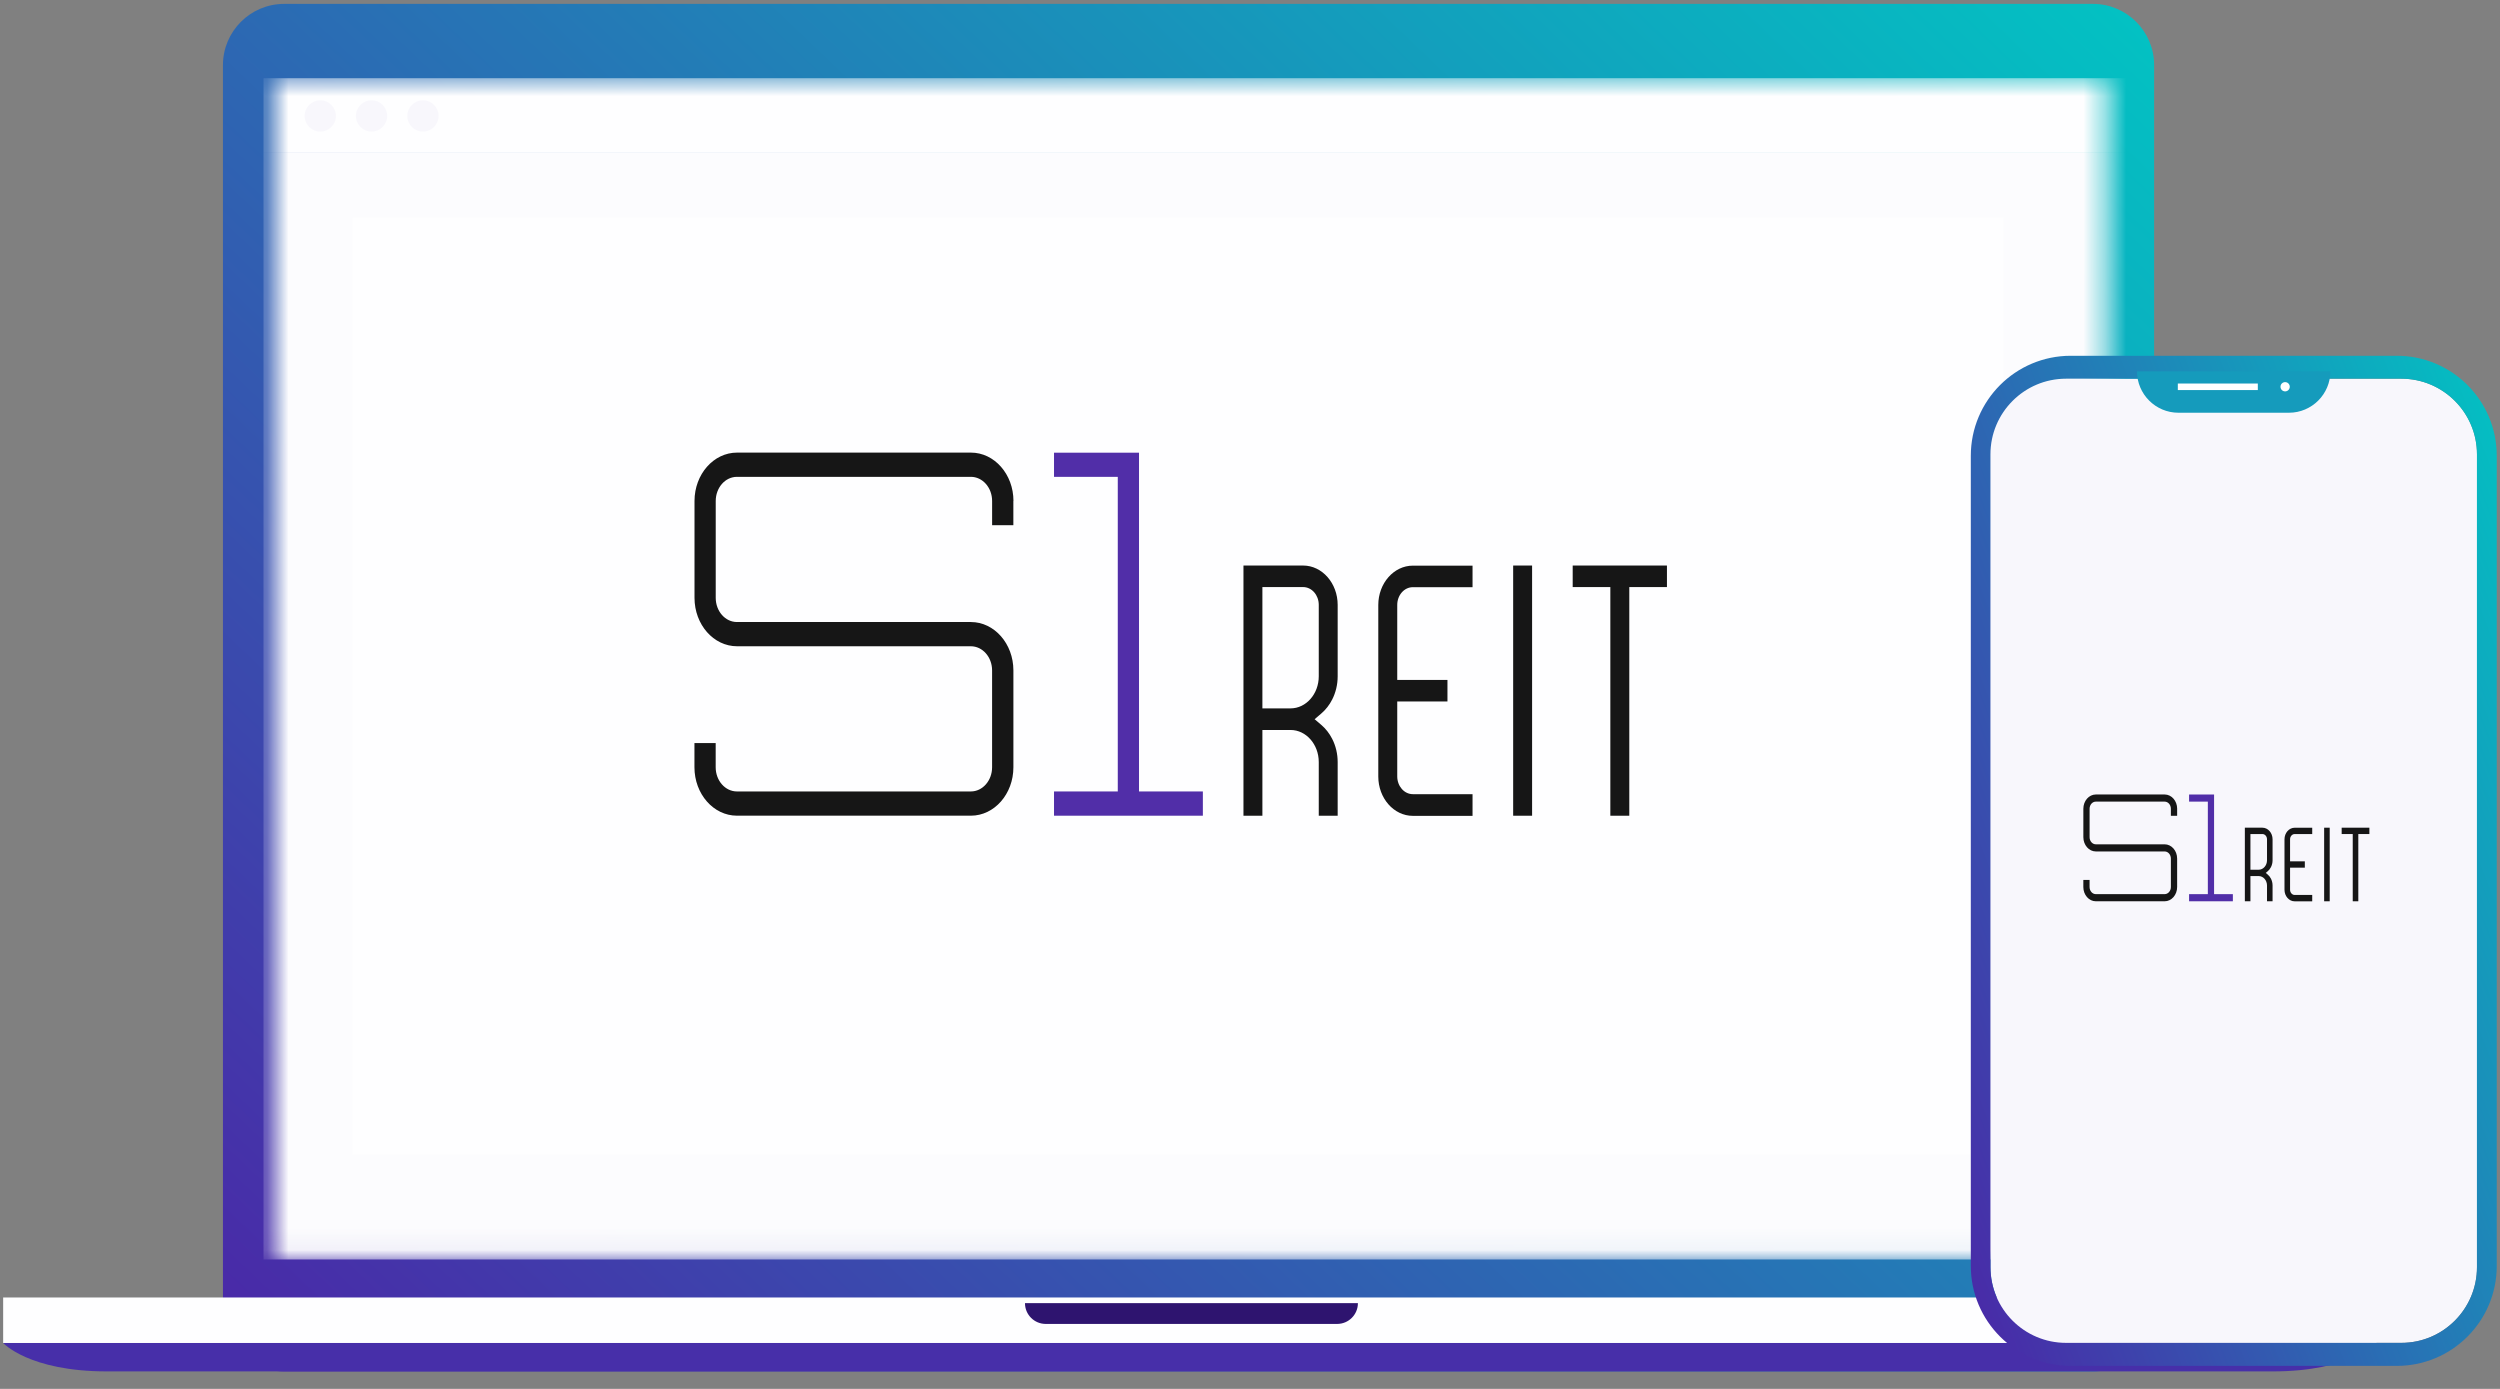
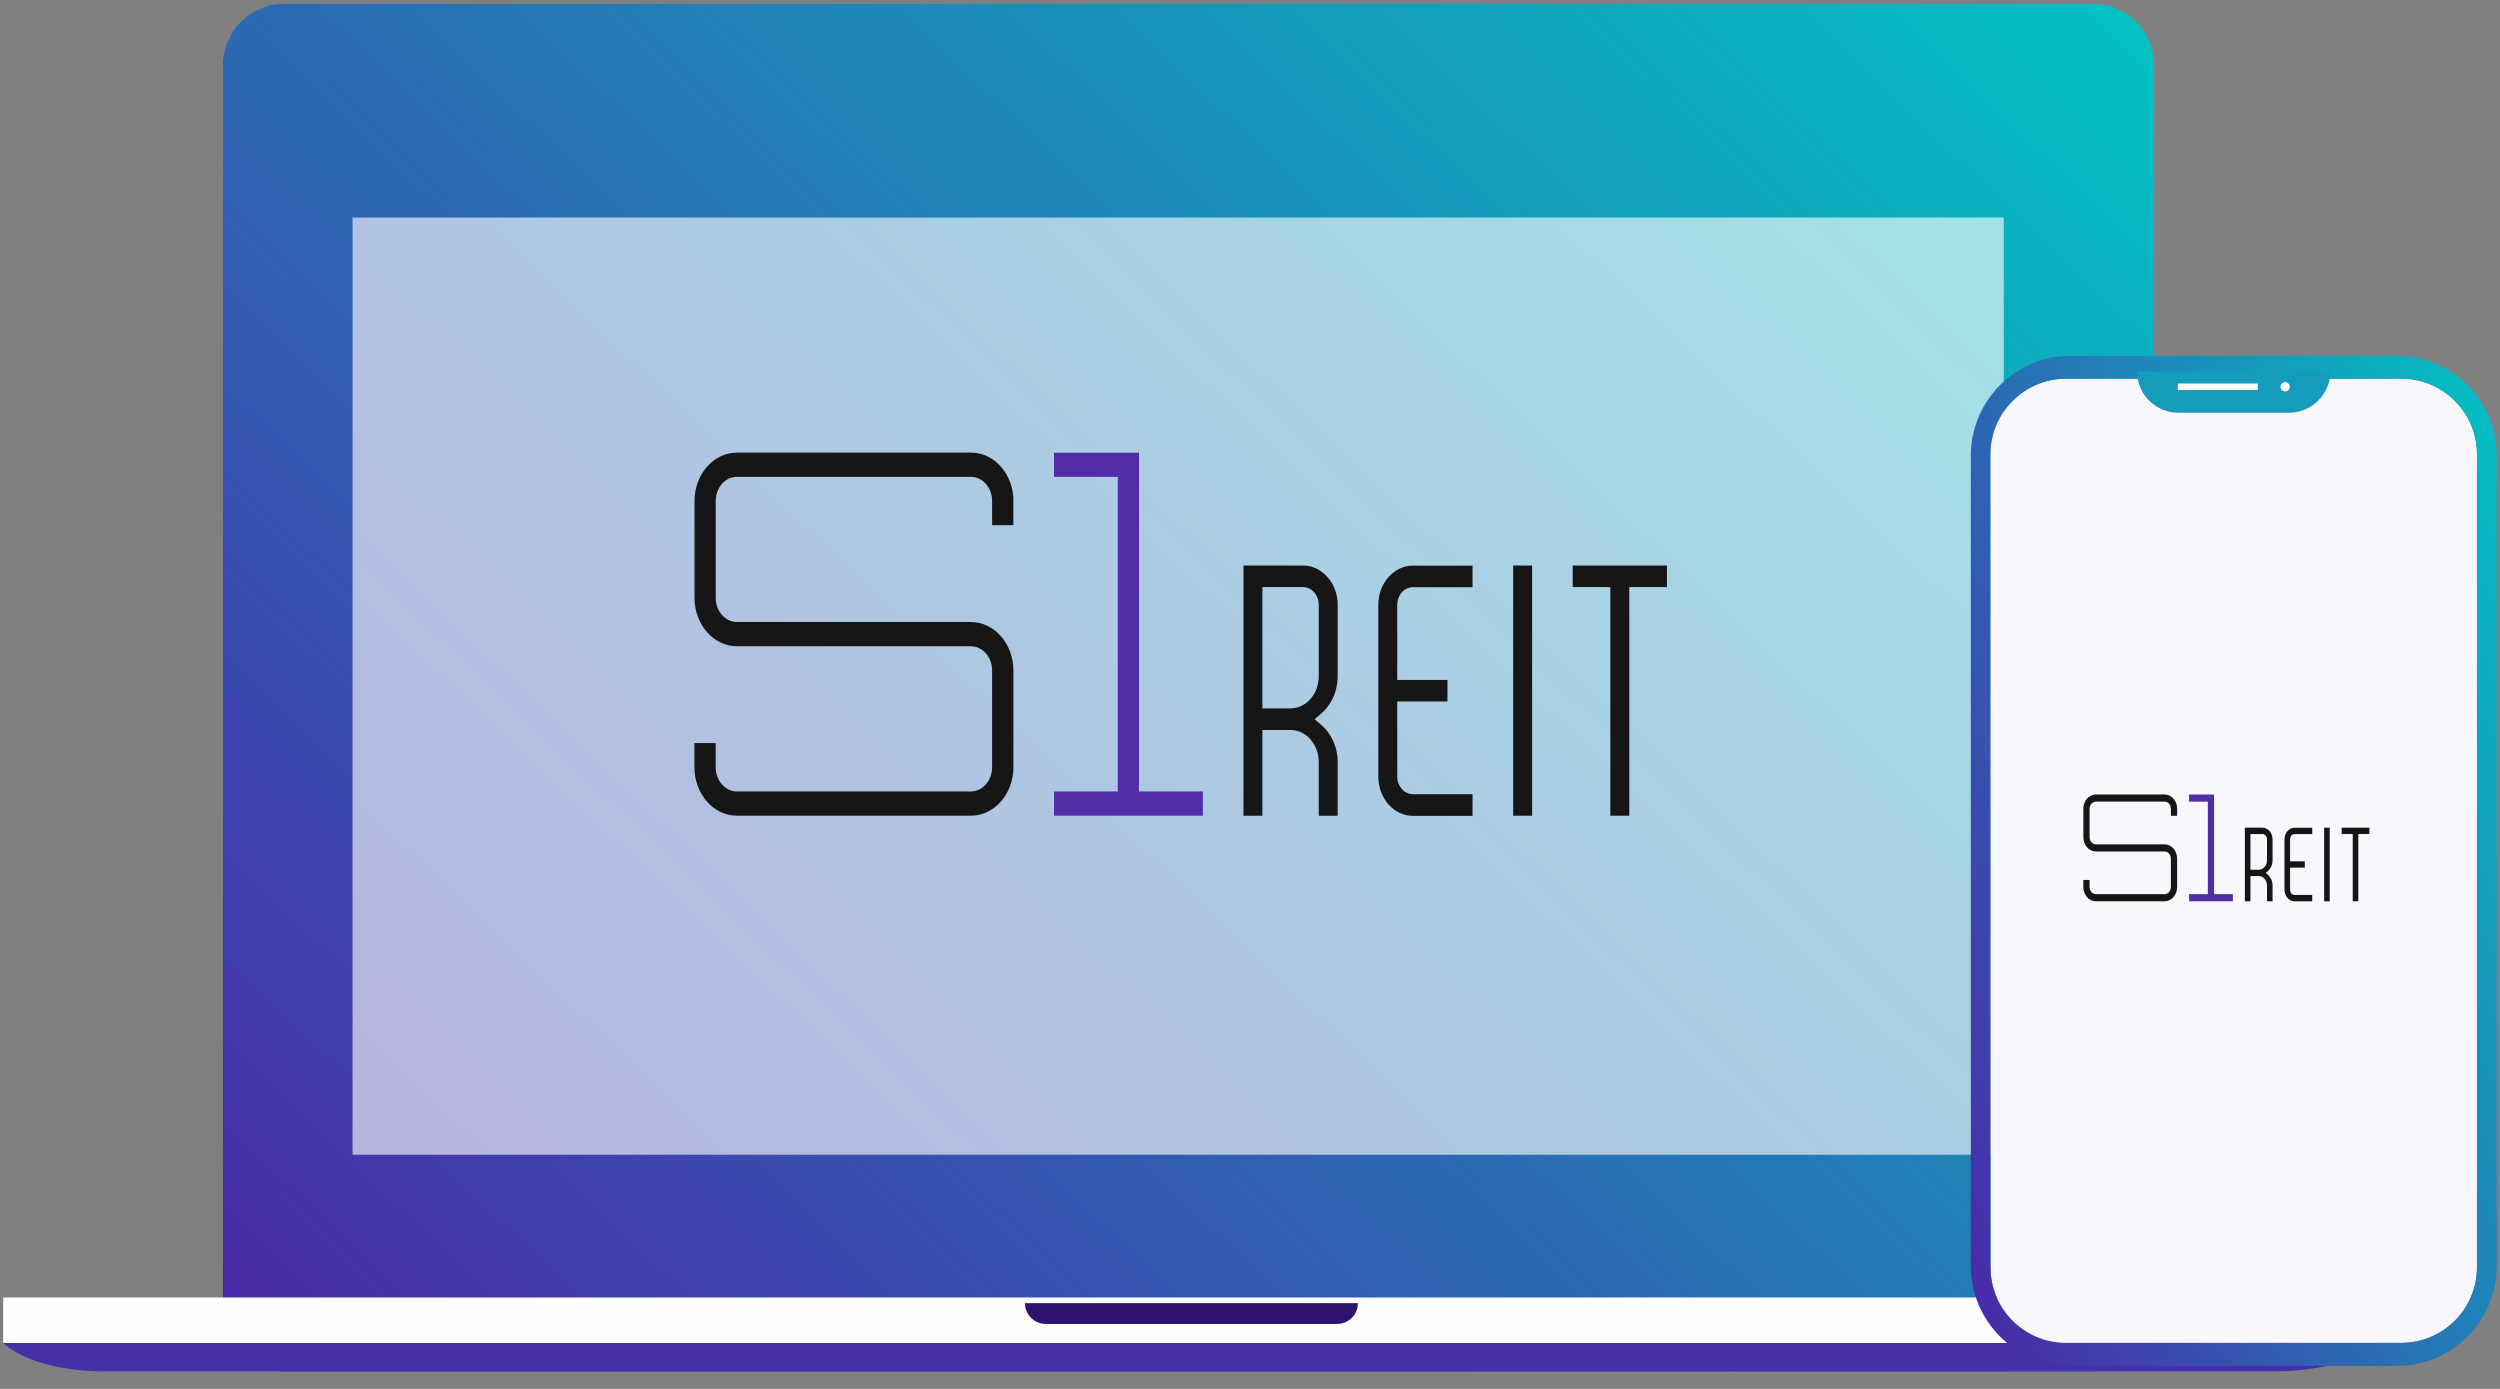
<svg xmlns="http://www.w3.org/2000/svg" width="117" height="65" viewBox="0 0 117 65" fill="none">
  <rect x="0" y="0" width="117" height="65" fill="#808080" stroke="none" />
  <path d="M97.947 0.182H13.3C11.717 0.182 10.434 1.466 10.434 3.048V61.316C10.434 62.899 11.717 64.182 13.3 64.182H97.947C99.529 64.182 100.813 62.899 100.813 61.316V3.048C100.813 1.466 99.529 0.182 97.947 0.182Z" fill="url(#paint0_linear_1297_14767)" />
  <path d="M87.151 62.851H0.148C0.148 62.851 1.351 64.182 5.006 64.182H106.357C110.012 64.182 111.215 62.851 111.215 62.851H87.151Z" fill="#472FA9" />
  <path d="M111.219 60.722H0.148V62.851H111.219V60.722Z" fill="#FEFEFF" />
  <path d="M63.55 60.988H47.969C47.969 61.525 48.404 61.96 48.94 61.96H62.578C63.115 61.96 63.55 61.525 63.55 60.988Z" fill="#2E146F" />
  <mask id="mask0_1297_14767" style="mask-type:luminance" maskUnits="userSpaceOnUse" x="12" y="3" width="87" height="56">
-     <path d="M98.592 3.581H12.77V58.947H98.592V3.581Z" fill="white" />
-   </mask>
+     </mask>
  <g mask="url(#mask0_1297_14767)">
    <path d="M99.885 3.66H12.332V7.116H99.885V3.66Z" fill="#FEFEFF" />
    <path d="M15.722 5.426C15.722 5.83 15.393 6.158 14.99 6.158C14.586 6.158 14.258 5.83 14.258 5.426C14.258 5.023 14.586 4.694 14.99 4.694C15.393 4.694 15.722 5.023 15.722 5.426Z" fill="#F8F7FC" />
    <path d="M18.12 5.426C18.12 5.83 17.792 6.158 17.388 6.158C16.985 6.158 16.656 5.83 16.656 5.426C16.656 5.023 16.985 4.694 17.388 4.694C17.792 4.694 18.12 5.023 18.12 5.426Z" fill="#F8F7FC" />
    <path d="M20.526 5.426C20.526 5.83 20.198 6.158 19.794 6.158C19.391 6.158 19.062 5.83 19.062 5.426C19.062 5.023 19.391 4.694 19.794 4.694C20.198 4.694 20.526 5.023 20.526 5.426Z" fill="#F8F7FC" />
    <path d="M99.885 7.116H12.332V58.943H99.885V7.116Z" fill="#FCFCFE" />
  </g>
  <path opacity="0.62" d="M93.777 10.182H16.5V54.041H93.777V10.182Z" fill="white" />
  <path d="M71.702 26.467H70.816V38.176H71.702V26.467Z" fill="#161616" />
  <path fill-rule="evenodd" clip-rule="evenodd" d="M68.915 38.176V37.167H66.122C65.718 37.167 65.391 36.795 65.391 36.335V32.828H67.741V31.82H65.391V28.312C65.391 27.852 65.718 27.48 66.122 27.48H68.915V26.472H66.122C65.231 26.472 64.504 27.297 64.504 28.314V36.34C64.504 37.355 65.229 38.182 66.122 38.182H68.915V38.177V38.176Z" fill="#161616" />
  <path fill-rule="evenodd" clip-rule="evenodd" d="M59.08 27.475H60.986C61.39 27.475 61.718 27.848 61.718 28.307V31.651C61.718 32.478 61.126 33.152 60.399 33.152H59.08V27.473V27.475ZM58.194 26.467V38.176H59.08V34.163H60.399C61.126 34.163 61.718 34.837 61.718 35.665V38.176H62.603V35.665C62.603 35.284 62.515 34.907 62.346 34.578C62.217 34.324 62.042 34.1 61.835 33.924L61.524 33.659L61.835 33.393C62.042 33.217 62.217 32.993 62.346 32.739C62.514 32.41 62.603 32.034 62.603 31.652V28.309C62.603 27.294 61.878 26.467 60.985 26.467H58.191H58.194Z" fill="#161616" />
  <path fill-rule="evenodd" clip-rule="evenodd" d="M73.602 26.467V27.475H75.364V38.176H76.251V27.475H78.013V26.467H73.602Z" fill="#161616" />
  <path fill-rule="evenodd" clip-rule="evenodd" d="M47.425 23.447V24.579H46.431V23.447C46.431 22.82 45.985 22.316 45.437 22.316H34.49C33.939 22.316 33.496 22.824 33.496 23.447V27.979C33.496 28.606 33.942 29.111 34.49 29.111H45.437C46.535 29.111 47.427 30.126 47.427 31.376V35.908C47.427 37.159 46.535 38.174 45.437 38.174H34.49C33.391 38.174 32.5 37.159 32.5 35.908V34.777H33.494V35.908C33.494 36.535 33.941 37.04 34.489 37.04H45.435C45.986 37.04 46.43 36.532 46.43 35.908V31.376C46.43 30.75 45.983 30.245 45.435 30.245H34.493C33.394 30.245 32.503 29.23 32.503 27.979V23.447C32.503 22.197 33.394 21.182 34.493 21.182H45.44C46.538 21.182 47.43 22.197 47.43 23.447H47.427H47.425Z" fill="#161616" />
  <path fill-rule="evenodd" clip-rule="evenodd" d="M56.294 37.04V38.175H49.328V37.04H52.312V22.317H49.328V21.186H53.306V37.04H56.294Z" fill="#512EA8" />
  <path d="M96.697 17.723H112.384C114.336 17.723 115.924 19.307 115.924 21.263V59.306C115.924 61.258 114.34 62.846 112.384 62.846H96.697C94.745 62.846 93.156 61.262 93.156 59.306V21.263C93.156 19.311 94.74 17.723 96.697 17.723Z" fill="#F8F7FC" />
  <path d="M97.61 20.182H111.39C113.105 20.182 114.5 21.586 114.5 23.32V57.044C114.5 58.774 113.109 60.182 111.39 60.182H97.61C95.895 60.182 94.5 58.778 94.5 57.044V23.32C94.5 21.59 95.891 20.182 97.61 20.182Z" fill="#F8F7FC" />
  <path d="M109.03 38.736H108.77V42.18H109.03V38.736Z" fill="#161616" />
  <path fill-rule="evenodd" clip-rule="evenodd" d="M108.212 42.18V41.884H107.39C107.271 41.884 107.175 41.774 107.175 41.639V40.607H107.866V40.311H107.175V39.279C107.175 39.144 107.271 39.034 107.39 39.034H108.212V38.738H107.39C107.128 38.738 106.914 38.981 106.914 39.28V41.64C106.914 41.939 107.127 42.182 107.39 42.182H108.212V42.181V42.18Z" fill="#161616" />
  <path fill-rule="evenodd" clip-rule="evenodd" d="M105.32 39.033H105.881C105.999 39.033 106.096 39.142 106.096 39.278V40.261C106.096 40.504 105.922 40.703 105.708 40.703H105.32V39.032V39.033ZM105.059 38.736V42.18H105.32V41H105.708C105.922 41 106.096 41.198 106.096 41.442V42.18H106.356V41.442C106.356 41.33 106.33 41.219 106.281 41.122C106.243 41.047 106.191 40.981 106.13 40.93L106.039 40.852L106.13 40.773C106.191 40.722 106.243 40.656 106.281 40.581C106.33 40.484 106.356 40.374 106.356 40.261V39.278C106.356 38.98 106.143 38.736 105.88 38.736H105.059H105.059Z" fill="#161616" />
  <path fill-rule="evenodd" clip-rule="evenodd" d="M109.59 38.736V39.033H110.108V42.18H110.369V39.033H110.887V38.736H109.59Z" fill="#161616" />
  <path fill-rule="evenodd" clip-rule="evenodd" d="M101.89 37.848V38.181H101.597V37.848C101.597 37.664 101.466 37.516 101.305 37.516H98.085C97.923 37.516 97.793 37.665 97.793 37.848V39.181C97.793 39.366 97.924 39.514 98.085 39.514H101.305C101.628 39.514 101.89 39.813 101.89 40.181V41.513C101.89 41.881 101.628 42.18 101.305 42.18H98.085C97.762 42.18 97.5 41.881 97.5 41.513V41.181H97.792V41.513C97.792 41.698 97.924 41.846 98.085 41.846H101.305C101.466 41.846 101.597 41.697 101.597 41.513V40.181C101.597 39.996 101.466 39.848 101.305 39.848H98.086C97.763 39.848 97.501 39.549 97.501 39.181V37.848C97.501 37.481 97.763 37.182 98.086 37.182H101.306C101.629 37.182 101.891 37.481 101.891 37.848H101.89H101.89Z" fill="#161616" />
  <path fill-rule="evenodd" clip-rule="evenodd" d="M104.498 41.846V42.18H102.449V41.846H103.327V37.516H102.449V37.183H103.619V41.846H104.498Z" fill="#512EA8" />
  <path d="M112.167 16.65H96.915C94.328 16.65 92.234 18.744 92.234 21.33V59.244C92.234 61.83 94.328 63.924 96.915 63.924H112.167C114.754 63.924 116.848 61.83 116.848 59.244V21.33C116.848 18.744 114.754 16.65 112.167 16.65ZM115.92 59.306C115.92 61.258 114.337 62.846 112.38 62.846H96.693C94.741 62.846 93.153 61.262 93.153 59.306V21.264C93.153 19.311 94.737 17.723 96.693 17.723H112.38C114.332 17.723 115.92 19.307 115.92 21.264V59.306Z" fill="url(#paint1_linear_1297_14767)" />
  <path d="M107.123 19.316H101.95C100.881 19.316 100.012 18.446 100.012 17.377H109.062C109.062 18.446 108.193 19.316 107.123 19.316Z" fill="#159BBC" />
  <path d="M105.666 17.949H101.922V18.255H105.666V17.949Z" fill="white" />
  <path d="M107.161 18.1C107.161 18.22 107.064 18.317 106.944 18.317C106.824 18.317 106.727 18.22 106.727 18.1C106.727 17.98 106.824 17.883 106.944 17.883C107.064 17.883 107.161 17.98 107.161 18.1Z" fill="white" />
  <defs>
    <linearGradient id="paint0_linear_1297_14767" x1="10.225" y1="64.349" x2="85.459" y2="-14.554" gradientUnits="userSpaceOnUse">
      <stop stop-color="#4B26A7" />
      <stop offset="1" stop-color="#02C3C3" />
    </linearGradient>
    <linearGradient id="paint1_linear_1297_14767" x1="92.177" y1="64.047" x2="129.606" y2="49.575" gradientUnits="userSpaceOnUse">
      <stop stop-color="#4B26A7" />
      <stop offset="1" stop-color="#02C3C3" />
    </linearGradient>
  </defs>
</svg>